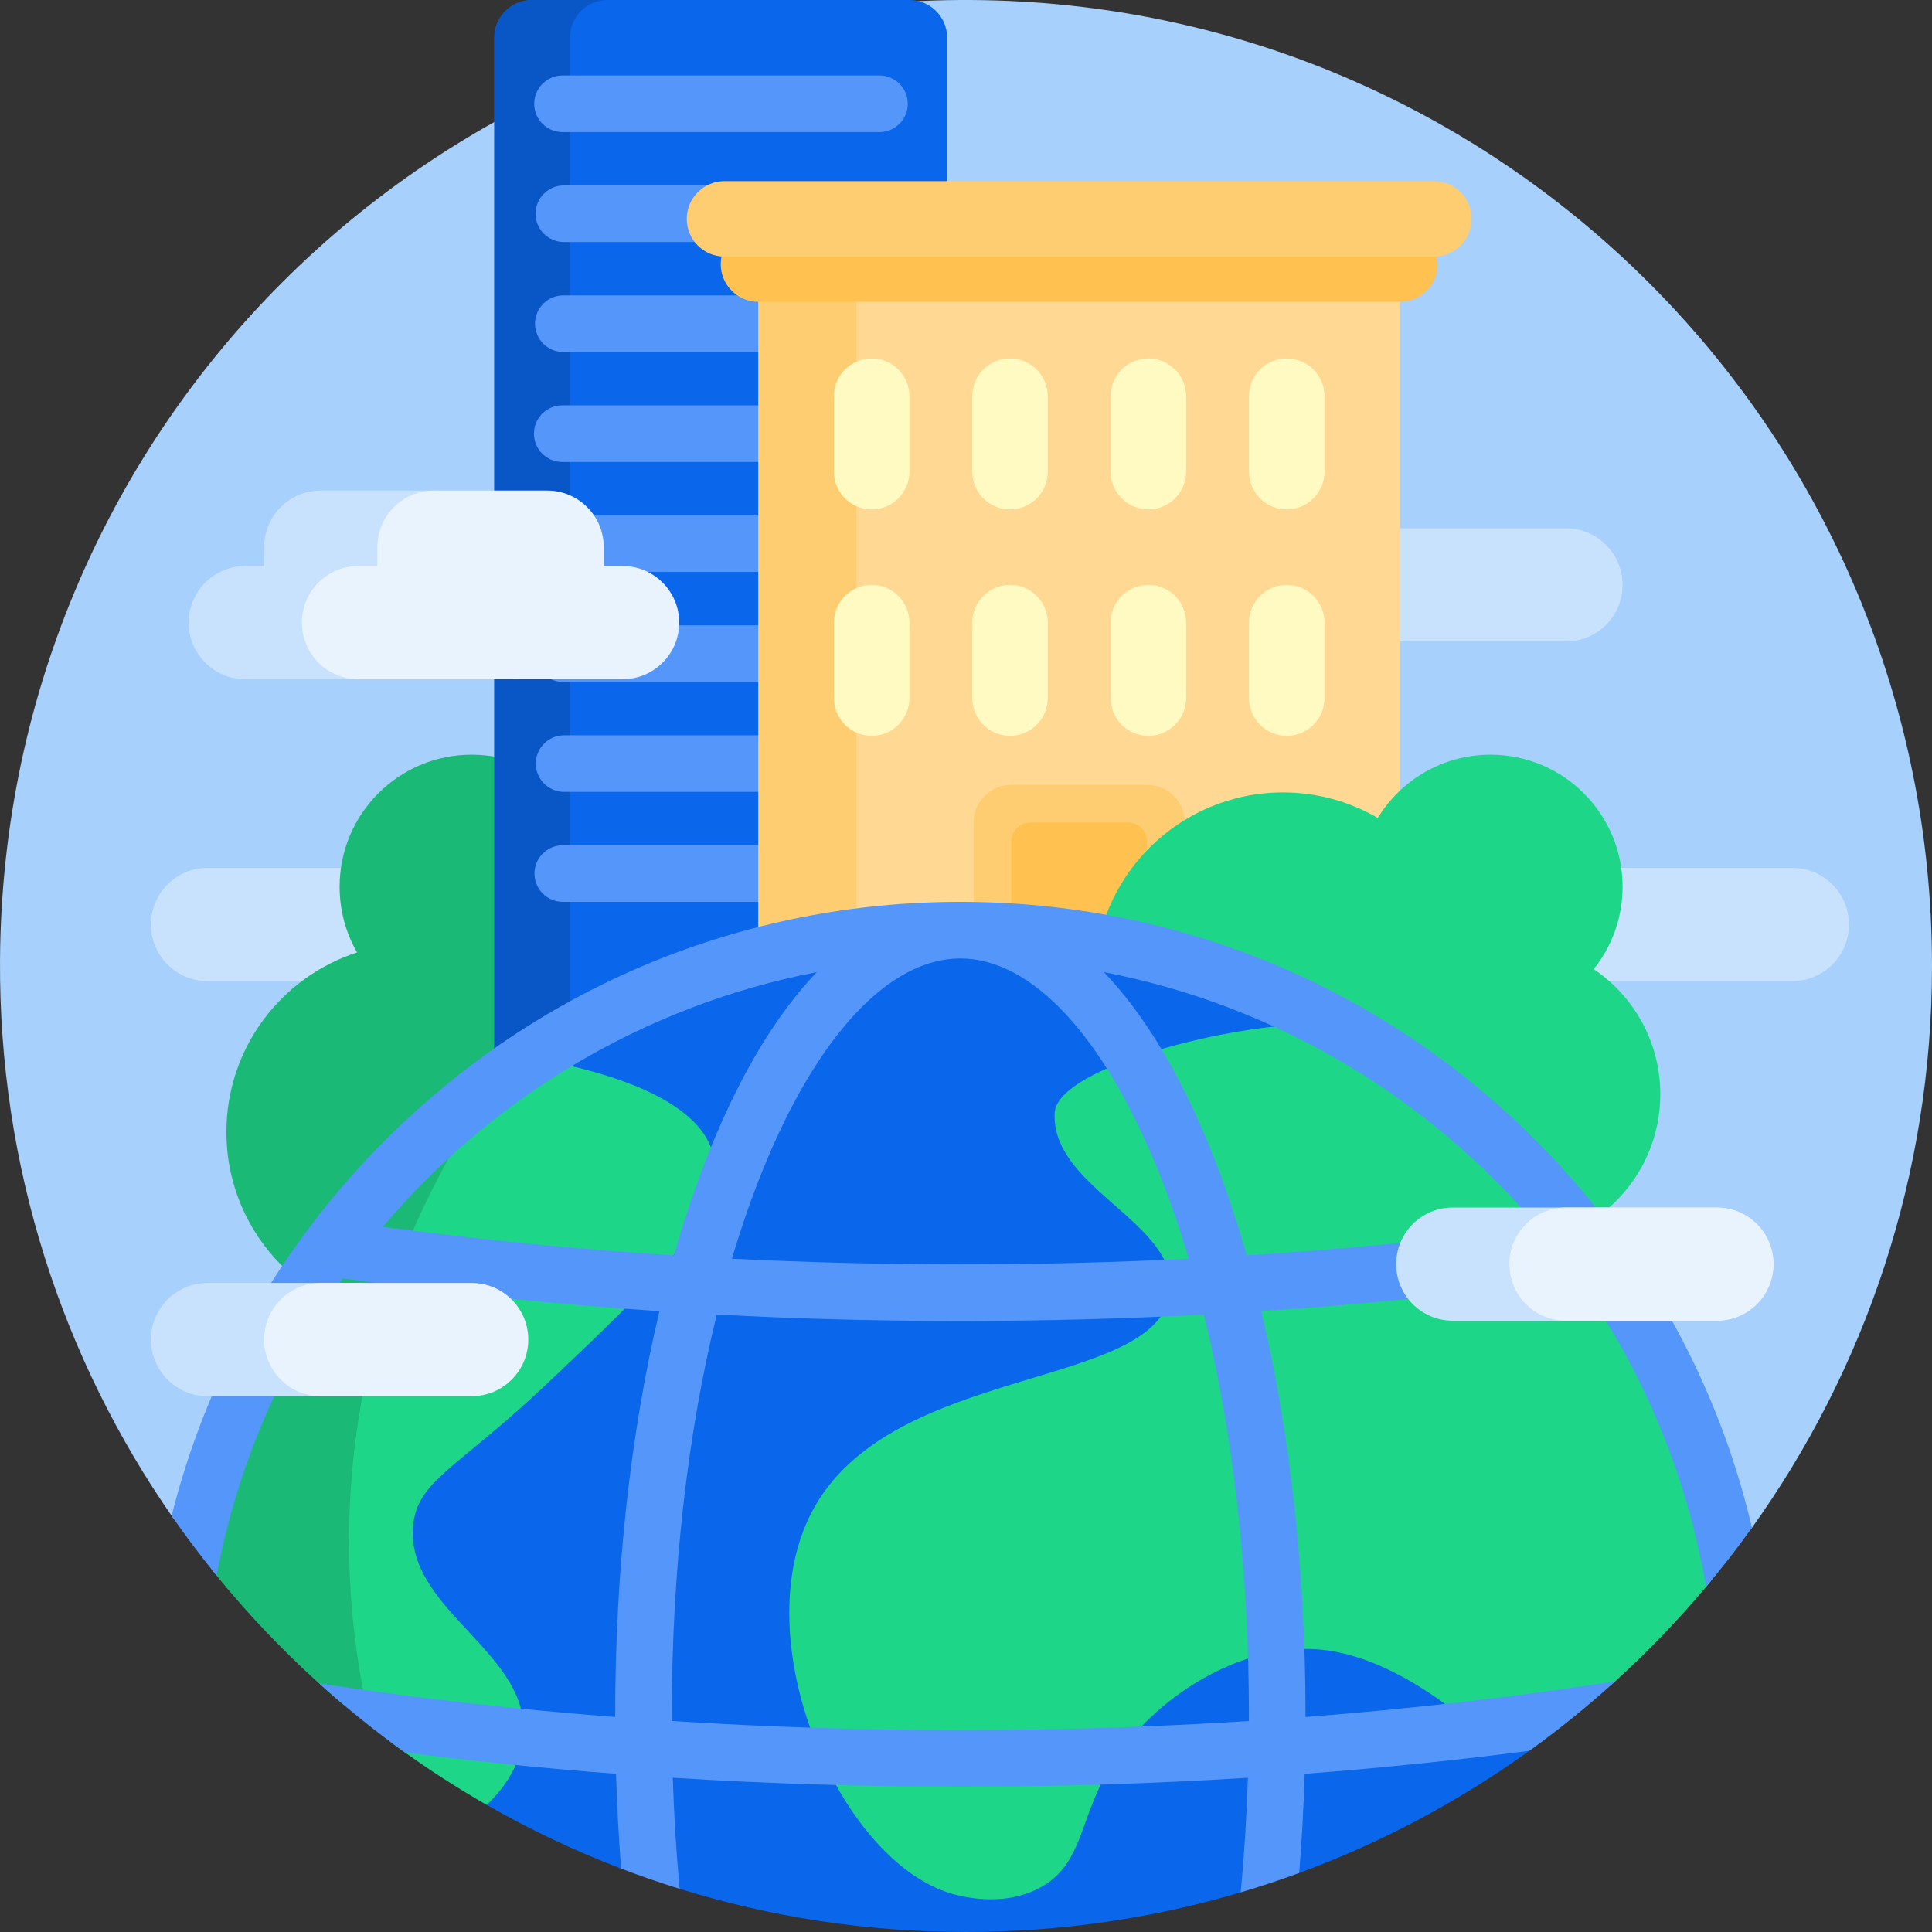
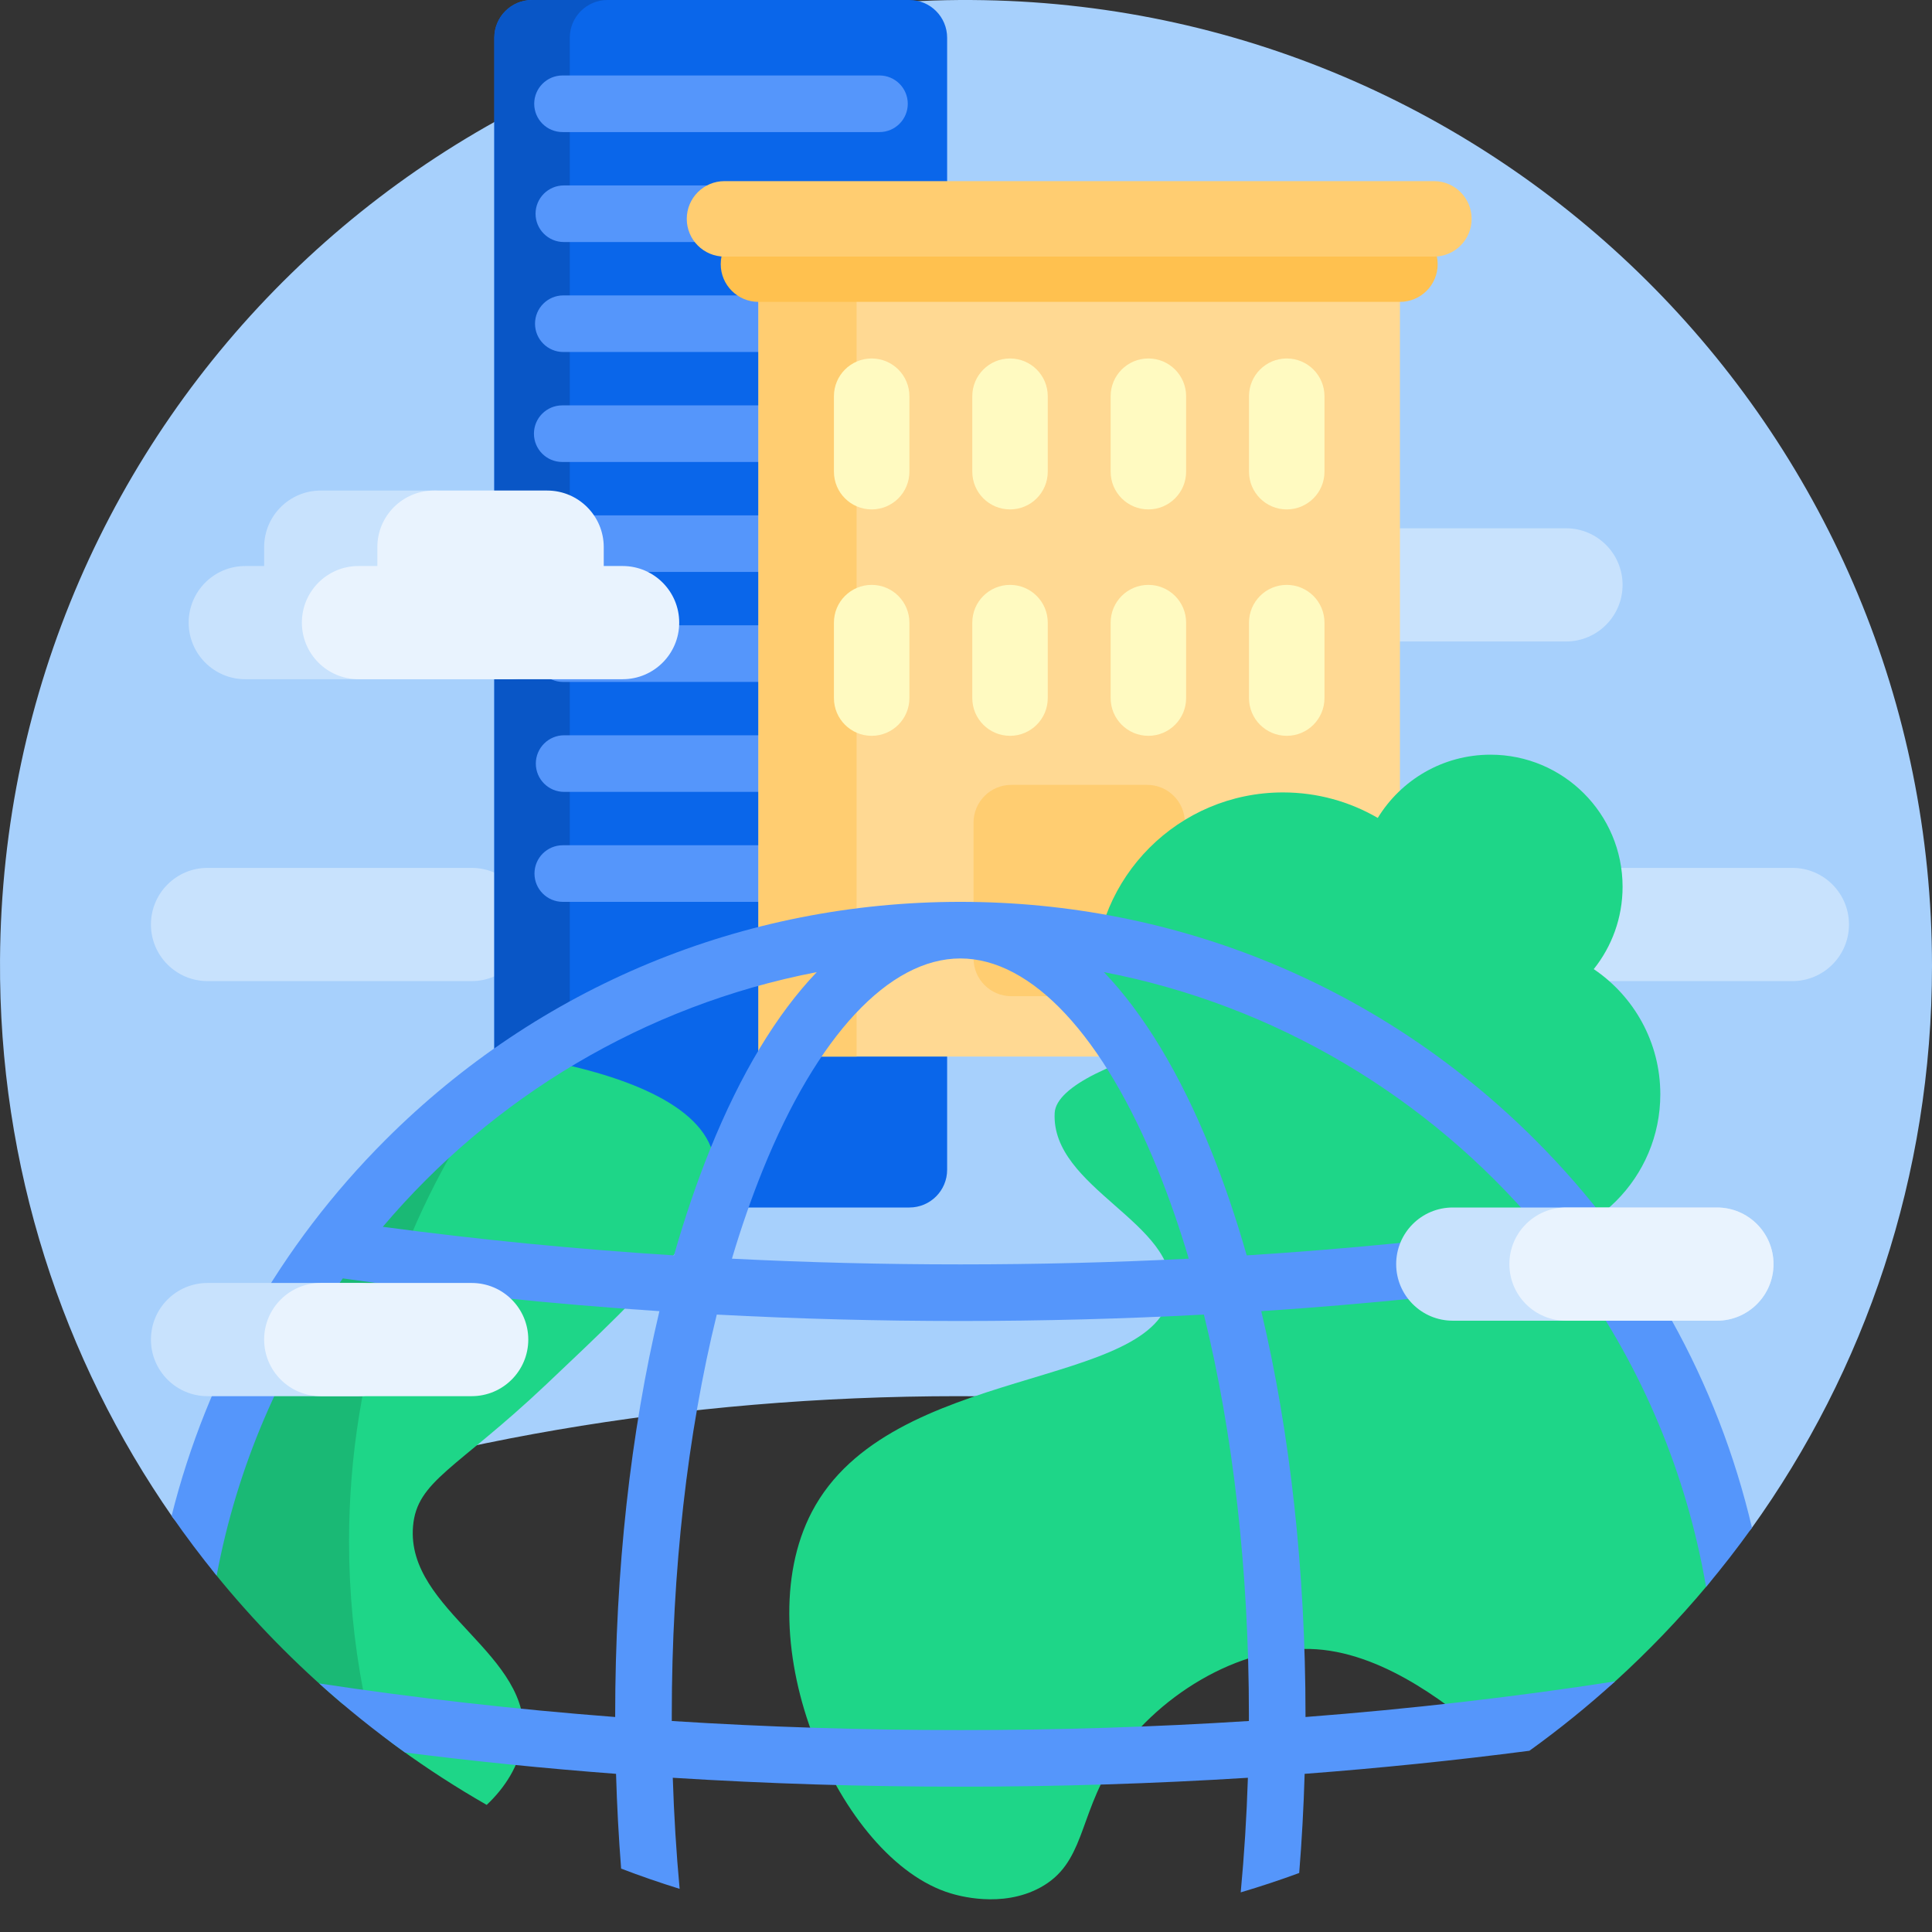
<svg xmlns="http://www.w3.org/2000/svg" id="Capa_1" enable-background="new 0 0 512 512" height="512" viewBox="0 0 512 512" width="512">
  <rect x="0" y="0" width="512" height="512" fill="#333333" stroke="none" />
  <g>
    <path d="m45.757 402.101c-29.138-41.852-46.1-92.815-45.752-147.758.906-143.045 117.709-256.896 260.734-254.299 139.198 2.526 251.261 116.155 251.261 255.956 0 55.648-17.756 107.149-47.911 149.147-.647.902-1.821 1.25-2.859.858-60.626-22.867-131.501-36.005-207.23-36.005-73.576 0-142.569 12.402-202.034 34.078-2.283.832-4.821.017-6.209-1.977z" fill="#a7d0fc" />
    <path d="m415 170h-70c-8.284 0-15-6.716-15-15 0-8.284 6.716-15 15-15h70c8.284 0 15 6.716 15 15 0 8.285-6.716 15-15 15zm-275 75c0-8.284-6.716-15-15-15h-70c-8.284 0-15 6.716-15 15 0 8.284 6.716 15 15 15h70c8.284 0 15-6.715 15-15zm350 0c0-8.284-6.716-15-15-15h-70c-8.284 0-15 6.716-15 15 0 8.284 6.716 15 15 15h70c8.284 0 15-6.715 15-15z" fill="#c8e2fd" />
-     <path d="m160 300c0 27.614-22.386 50-50 50s-50-22.386-50-50c0-22.252 14.536-41.108 34.629-47.592-2.945-5.127-4.629-11.071-4.629-17.408 0-19.33 15.67-35 35-35s35 15.67 35 35c0 12.043-6.082 22.664-15.342 28.962 9.457 9.097 15.342 21.88 15.342 36.038z" fill="#1ab975" />
    <path d="m241 320h-100c-5.523 0-10-4.477-10-10v-300c0-5.523 4.477-10 10-10h100c5.523 0 10 4.477 10 10v300c0 5.523-4.477 10-10 10z" fill="#0a66ea" />
    <path d="m161 320h-20c-5.523 0-10-4.477-10-10v-300c0-5.523 4.477-10 10-10h20c-5.523 0-10 4.477-10 10v300c0 5.523 4.477 10 10 10z" fill="#0956c6" />
    <path d="m233.071 35.001h-84c-4.142 0-7.5-3.358-7.5-7.5 0-4.142 3.358-7.5 7.5-7.5h84c4.142 0 7.5 3.358 7.5 7.5 0 4.142-3.357 7.5-7.5 7.5zm7.858 21.642c0-4.142-3.358-7.5-7.5-7.5h-84c-4.142 0-7.5 3.358-7.5 7.5 0 4.142 3.358 7.5 7.5 7.5h84c4.142 0 7.5-3.358 7.5-7.5zm-.143 29.143c0-4.142-3.358-7.5-7.5-7.5h-84c-4.142 0-7.5 3.358-7.5 7.5 0 4.142 3.358 7.5 7.5 7.5h84c4.142 0 7.5-3.358 7.5-7.5zm-.286 29.143c0-4.142-3.358-7.5-7.5-7.5h-84c-4.142 0-7.5 3.358-7.5 7.5 0 4.142 3.358 7.5 7.5 7.5h84c4.142 0 7.5-3.358 7.5-7.5zm.357 29.143c0-4.142-3.358-7.5-7.5-7.5h-84c-4.142 0-7.5 3.358-7.5 7.5 0 4.142 3.358 7.5 7.5 7.5h84c4.142 0 7.5-3.358 7.5-7.5zm-.143 29.143c0-4.142-3.358-7.5-7.5-7.5h-84c-4.142 0-7.5 3.358-7.5 7.5 0 4.142 3.358 7.5 7.5 7.5h84c4.142 0 7.5-3.358 7.5-7.5zm.286 29.142c0-4.142-3.358-7.5-7.5-7.5h-84c-4.142 0-7.5 3.358-7.5 7.5 0 4.142 3.358 7.5 7.5 7.5h84c4.142 0 7.5-3.357 7.5-7.5zm-.357 29.143c0-4.142-3.358-7.5-7.5-7.5h-84c-4.142 0-7.5 3.358-7.5 7.5 0 4.142 3.358 7.5 7.5 7.5h84c4.142 0 7.5-3.358 7.5-7.5z" fill="#5596fb" />
    <path d="m371 280h-170v-210h170z" fill="#ffd993" />
    <path d="m227 280h-26v-210h26z" fill="#ffcd71" />
    <path d="m371 80h-170c-5.523 0-10-4.477-10-10 0-5.523 4.477-10 10-10h170c5.523 0 10 4.477 10 10 0 5.523-4.477 10-10 10z" fill="#ffc14f" />
    <path d="m390 58c0 5.523-4.477 10-10 10h-188c-5.523 0-10-4.477-10-10s4.477-10 10-10h188c5.523.001 10 4.478 10 10z" fill="#ffcd71" />
    <path d="m241 105v20c0 5.523-4.477 10-10 10s-10-4.477-10-10v-20c0-5.523 4.477-10 10-10s10 4.478 10 10zm26.667-10c-5.523 0-10 4.477-10 10v20c0 5.523 4.477 10 10 10s10-4.477 10-10v-20c0-5.522-4.477-10-10-10zm36.666 0c-5.523 0-10 4.477-10 10v20c0 5.523 4.477 10 10 10s10-4.477 10-10v-20c0-5.522-4.477-10-10-10zm36.667 0c-5.523 0-10 4.477-10 10v20c0 5.523 4.477 10 10 10s10-4.477 10-10v-20c0-5.522-4.477-10-10-10zm-110 60c-5.523 0-10 4.477-10 10v20c0 5.523 4.477 10 10 10s10-4.477 10-10v-20c0-5.523-4.477-10-10-10zm36.667 0c-5.523 0-10 4.477-10 10v20c0 5.523 4.477 10 10 10s10-4.477 10-10v-20c0-5.523-4.477-10-10-10zm36.666 0c-5.523 0-10 4.477-10 10v20c0 5.523 4.477 10 10 10s10-4.477 10-10v-20c0-5.523-4.477-10-10-10zm36.667 0c-5.523 0-10 4.477-10 10v20c0 5.523 4.477 10 10 10s10-4.477 10-10v-20c0-5.523-4.477-10-10-10z" fill="#fffac1" />
    <path d="m304 264h-36c-5.523 0-10-4.477-10-10v-36c0-5.523 4.477-10 10-10h36c5.523 0 10 4.477 10 10v36c0 5.523-4.477 10-10 10z" fill="#ffcd71" />
-     <path d="m299 270h-26c-2.761 0-5-2.239-5-5v-42c0-2.761 2.239-5 5-5h26c2.761 0 5 2.239 5 5v42c0 2.762-2.239 5-5 5z" fill="#ffc14f" />
    <path d="m440 290c0 22.091-17.909 40-40 40-16.959 0-31.453-10.554-37.272-25.453-6.819 3.487-14.544 5.453-22.728 5.453-27.614 0-50-22.386-50-50s22.386-50 50-50c9.158 0 17.74 2.463 25.122 6.761 6.15-10.052 17.231-16.761 29.878-16.761 19.33 0 35 15.67 35 35 0 8.256-2.859 15.844-7.64 21.828 10.643 7.189 17.64 19.363 17.64 33.172z" fill="#1ed688" />
-     <path d="m405.314 463.969c-18.621 13.393-39.114 24.347-61.011 32.393-1.182.434-2.113-1.78-3.302-1.363-2.624.92-5.338 1.164-8 2-1.333.419-2.855 4.102-4.197 4.5-23.077 6.833-47.512 10.501-72.804 10.501-26.423 0-51.91-4.003-75.89-11.436-1.493-.463-2.98-4.939-4.461-5.428-2.286-.755-4.559-1.542-6.816-2.359-1.415-.512-2.825 2.963-4.228 2.426-12.364-4.727-24.268-10.385-35.625-16.888-18.203-10.423-50.82-49.396-50.82-55.475 0-49.373 20.858-82.01 49.597-117.681 5.335-4.298 7.232-21.057 12.981-24.821 32.691-21.396 71.774-33.838 113.762-33.838 36.884 0 71.526 9.601 101.562 26.438 8.38 4.698 1.699 21.852 9.311 27.625 27.076 20.536 48.558 45.15 62.58 74.13 15.054 31.112 5.803 68.73-22.215 88.968-.141.104-.282.206-.424.308z" fill="#0a66ea" />
    <path d="m456.259 403.731c1.437 5.729.05 11.806-3.738 16.338-7.569 9.056-15.752 17.581-24.485 25.511-8.262 7.502-32.404 16.065-33.746 14.941-8.71-7.3-26.38-22.109-45.344-23.446-20.555-1.449-43.193 12.889-54.128 30.213-9.054 14.345-7.414 26.554-19.149 32.936-10.27 5.585-22.009 2.054-23.745 1.532-29.604-8.907-54.64-66.967-36.766-101.106 20.716-39.567 91.743-31.986 94.979-58.213 2.258-18.304-31.655-27.553-30.638-47.489.737-14.448 66.022-27.916 76.562-22.008 49.253 27.608 86.123 74.677 100.198 130.791zm-317.695 57.429c3.091-22.812-31.013-34.203-29.106-56.681 1.029-12.125 11.484-15.076 35.234-37.532 27.614-26.11 47.737-45.137 44.426-60.511-2.983-13.85-24.374-21.9-48.379-26.097-21.87 14.315-40.879 32.637-55.985 53.924-29.463 41.52-20.202 99.114 20.994 129.027 7.451 5.41 15.205 10.428 23.232 15.025 4.819-4.538 8.679-10.477 9.584-17.155z" fill="#1ed688" />
    <path d="m132.221 286.221c-24.983 34.322-39.721 76.579-39.721 122.279 0 13.548 1.296 26.794 3.77 39.62.621 3.218-3.133 5.429-5.634 3.311-12.279-10.4-23.565-21.937-33.695-34.447-3.655-4.514-4.958-10.488-3.465-16.1 12.43-46.723 40.716-86.982 78.745-114.663z" fill="#1ab975" />
    <path d="m254.5 239c-57.562 0-111.679 22.416-152.381 63.119-27.946 27.946-47.271 62.216-56.639 99.582 3.775 5.444 7.756 10.735 11.932 15.862 5.404-28.904 17.031-55.644 33.431-78.773 27.362 3.9 55.4 6.798 83.908 8.681-7.646 32.168-11.723 68.852-11.723 107.029 0 .175 0 .351.001.525-26.69-2.056-52.878-5.024-78.454-8.894 7.228 6.521 14.829 12.635 22.768 18.308 18.369 2.331 37.019 4.214 55.913 5.647.249 8.48.701 16.864 1.349 25.117 5.092 1.947 10.263 3.736 15.505 5.361-.887-9.623-1.496-19.454-1.816-29.436 25.025 1.571 50.456 2.36 76.206 2.36s51.181-.79 76.206-2.36c-.331 10.305-.969 20.451-1.904 30.371 5.239-1.551 10.407-3.266 15.5-5.137.698-8.627 1.181-17.399 1.442-26.276 20.15-1.528 40.021-3.568 59.57-6.117 7.925-5.7 15.512-11.842 22.723-18.39-26.721 4.141-54.118 7.293-82.065 9.446 0-.175.001-.35.001-.525 0-38.177-4.077-74.861-11.723-107.029 28.509-1.882 56.546-4.781 83.908-8.681 16.963 23.922 28.818 51.708 33.965 81.755 4.251-5.063 8.311-10.291 12.166-15.676-9.054-38.597-28.673-74.016-57.407-102.75-40.703-40.703-94.82-63.119-152.382-63.119zm0 15c18.889 0 37.996 20.495 52.423 56.229 2.96 7.333 5.666 15.133 8.108 23.334-19.988 1.006-40.188 1.512-60.531 1.512s-40.543-.506-60.531-1.512c2.442-8.202 5.148-16.002 8.108-23.334 14.427-35.734 33.534-56.229 52.423-56.229zm-153.051 71.115c28.997-34.248 69.256-58.67 115.003-67.493-10.58 11.061-20.164 26.879-28.284 46.993-3.54 8.769-6.733 18.162-9.561 28.075-26.174-1.663-51.947-4.192-77.158-7.575zm229.52 130.967c-25.099 1.602-50.619 2.407-76.469 2.407s-51.37-.805-76.469-2.407c-.002-.527-.003-1.054-.003-1.582 0-38.086 4.153-74.527 11.925-106.123 21.303 1.131 42.846 1.699 64.547 1.699 21.7 0 43.243-.568 64.547-1.699 7.772 31.596 11.926 68.037 11.926 106.123-.001.528-.002 1.055-.004 1.582zm-.576-123.392c-2.828-9.914-6.021-19.306-9.561-28.075-8.12-20.114-17.704-35.932-28.284-46.993 45.747 8.823 86.006 33.246 115.003 67.493-25.212 3.383-50.984 5.912-77.158 7.575z" fill="#5596fb" />
    <path d="m470 335c0 8.284-6.716 15-15 15h-70c-8.284 0-15-6.716-15-15s6.716-15 15-15h70c8.284 0 15 6.716 15 15zm-335-185h-5v-5c0-8.284-6.716-15-15-15h-30c-8.284 0-15 6.716-15 15v5h-5c-8.284 0-15 6.716-15 15s6.716 15 15 15h70c8.284 0 15-6.716 15-15s-6.716-15-15-15zm-40 190h-40c-8.284 0-15 6.716-15 15s6.716 15 15 15h40c8.284 0 15-6.716 15-15s-6.716-15-15-15z" fill="#c8e2fd" />
    <path d="m180 165c0 8.284-6.716 15-15 15h-70c-8.284 0-15-6.716-15-15s6.716-15 15-15h5v-5c0-8.284 6.716-15 15-15h30c8.284 0 15 6.716 15 15v5h5c8.284 0 15 6.716 15 15zm275 155h-40c-8.284 0-15 6.716-15 15 0 8.284 6.716 15 15 15h40c8.284 0 15-6.716 15-15 0-8.284-6.716-15-15-15zm-330 20h-40c-8.284 0-15 6.716-15 15s6.716 15 15 15h40c8.284 0 15-6.716 15-15s-6.716-15-15-15z" fill="#e9f3fe" />
  </g>
</svg>